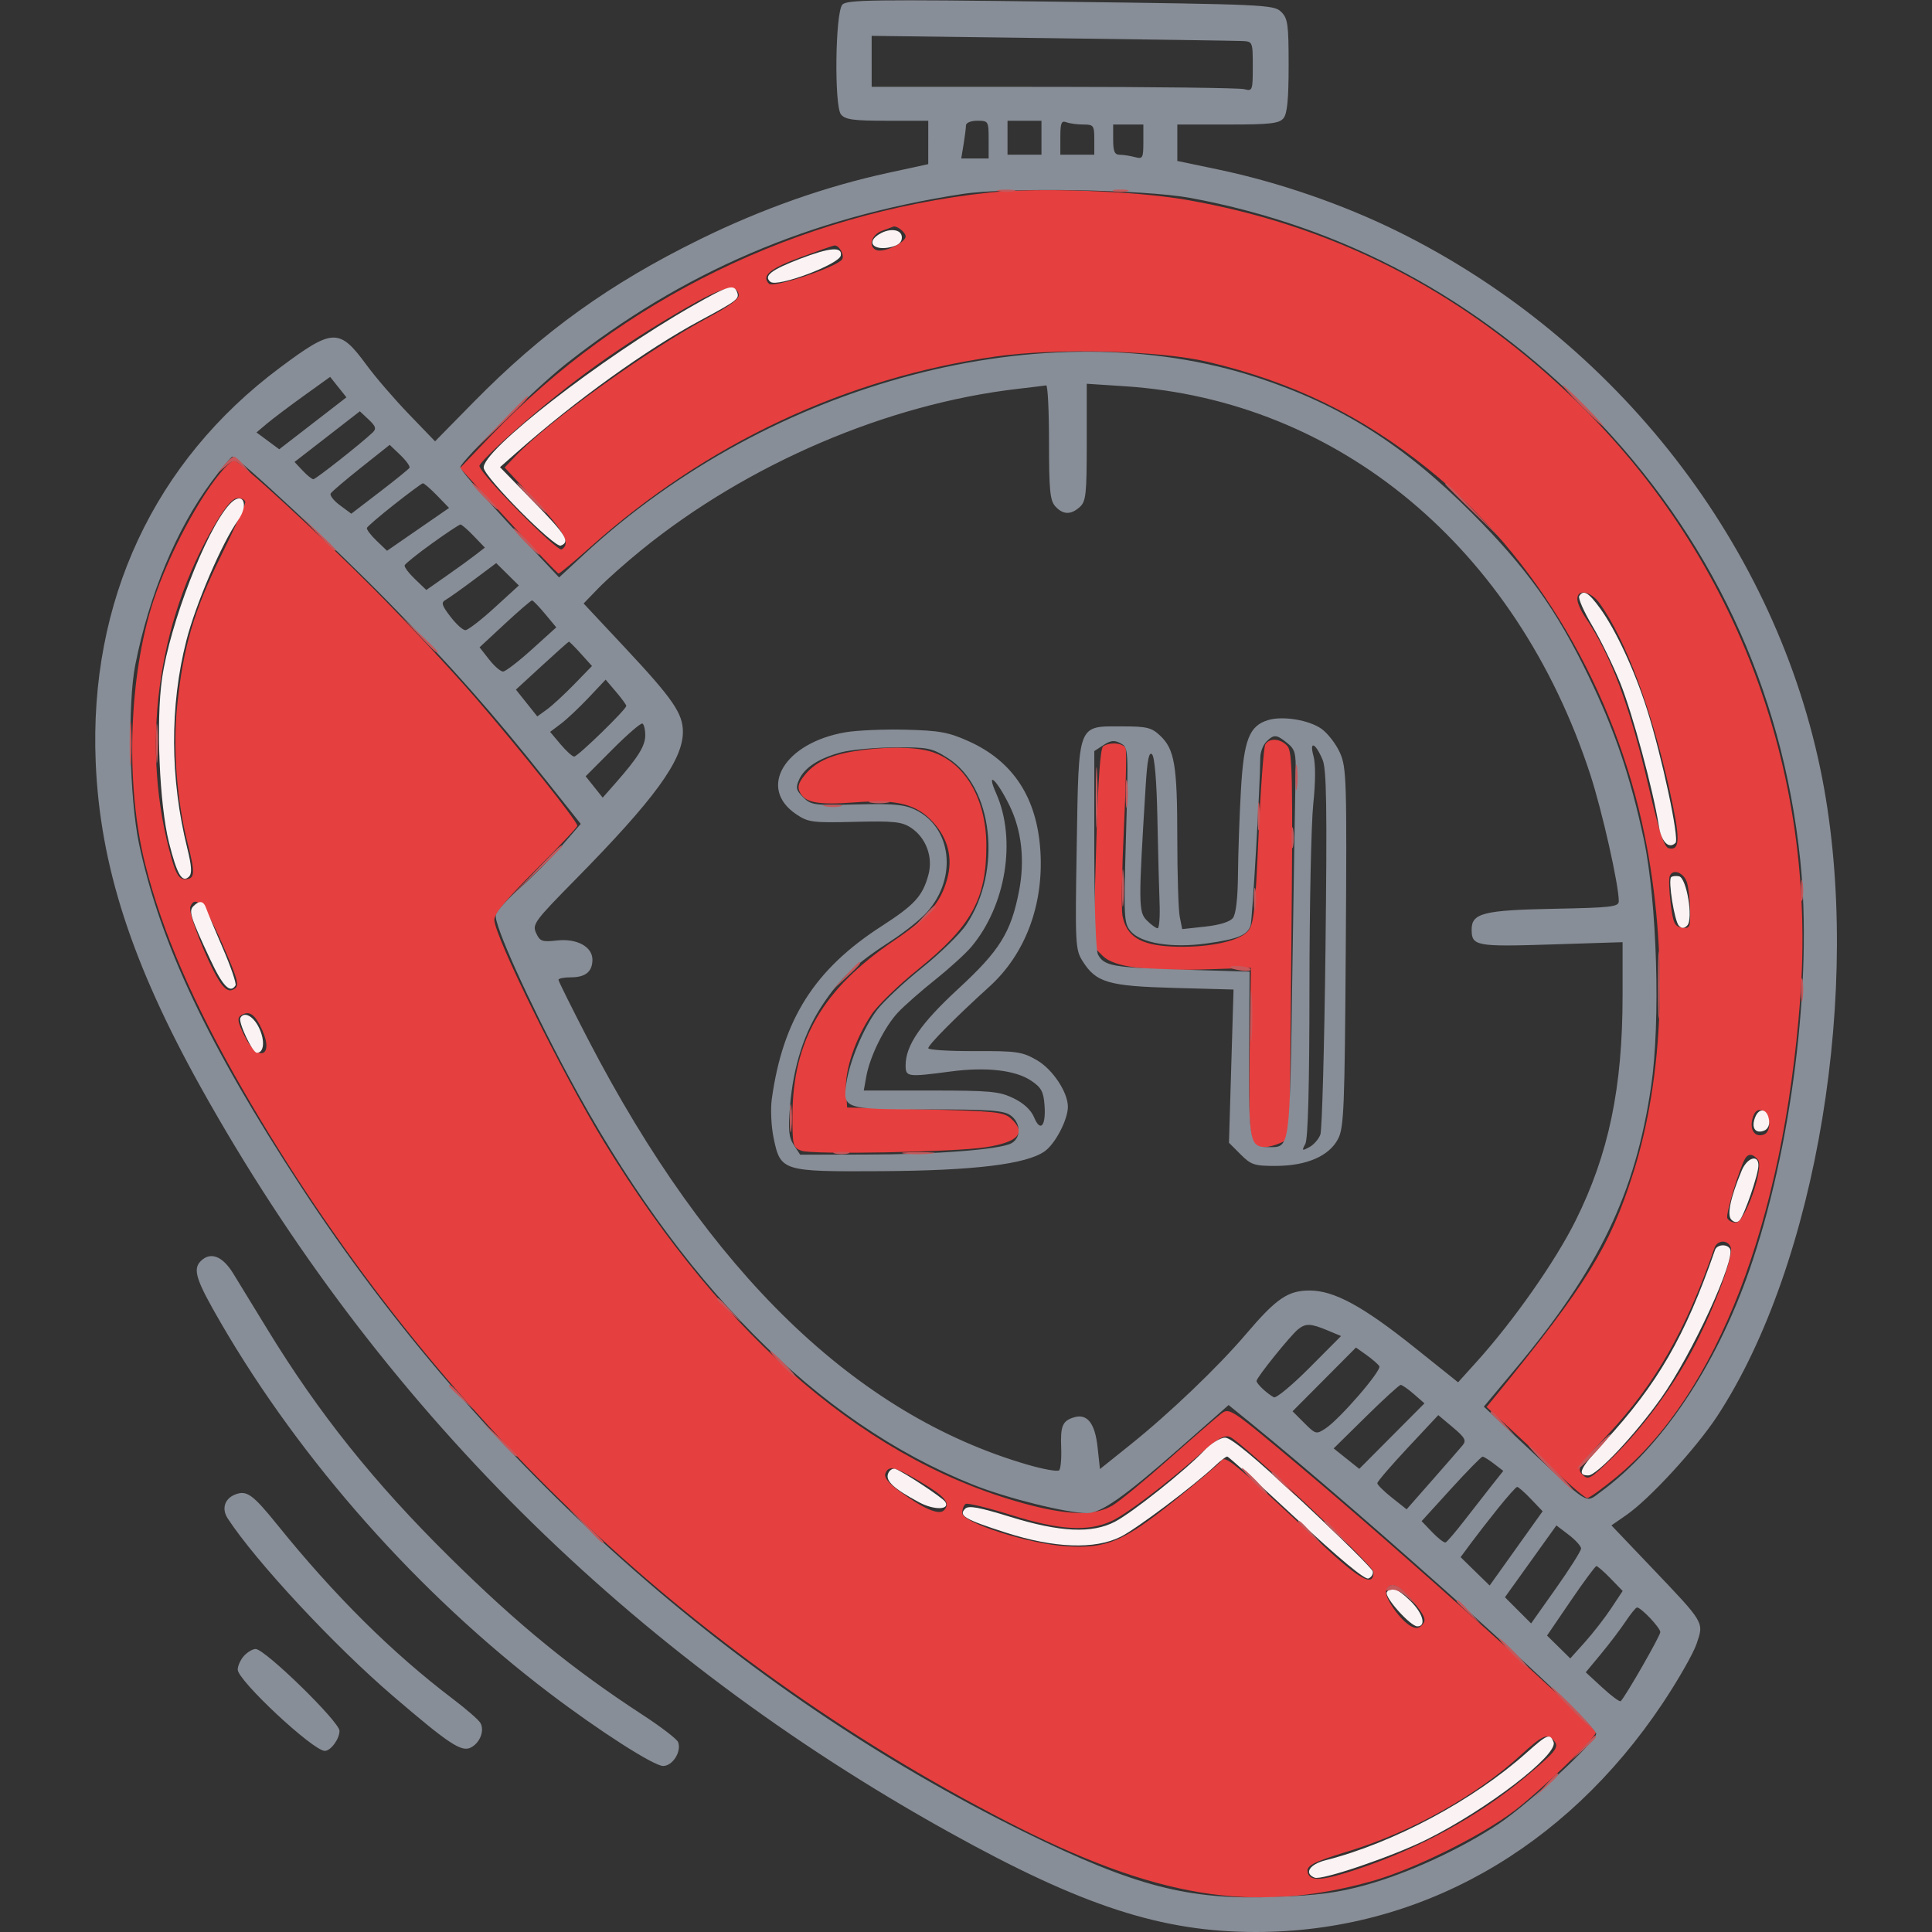
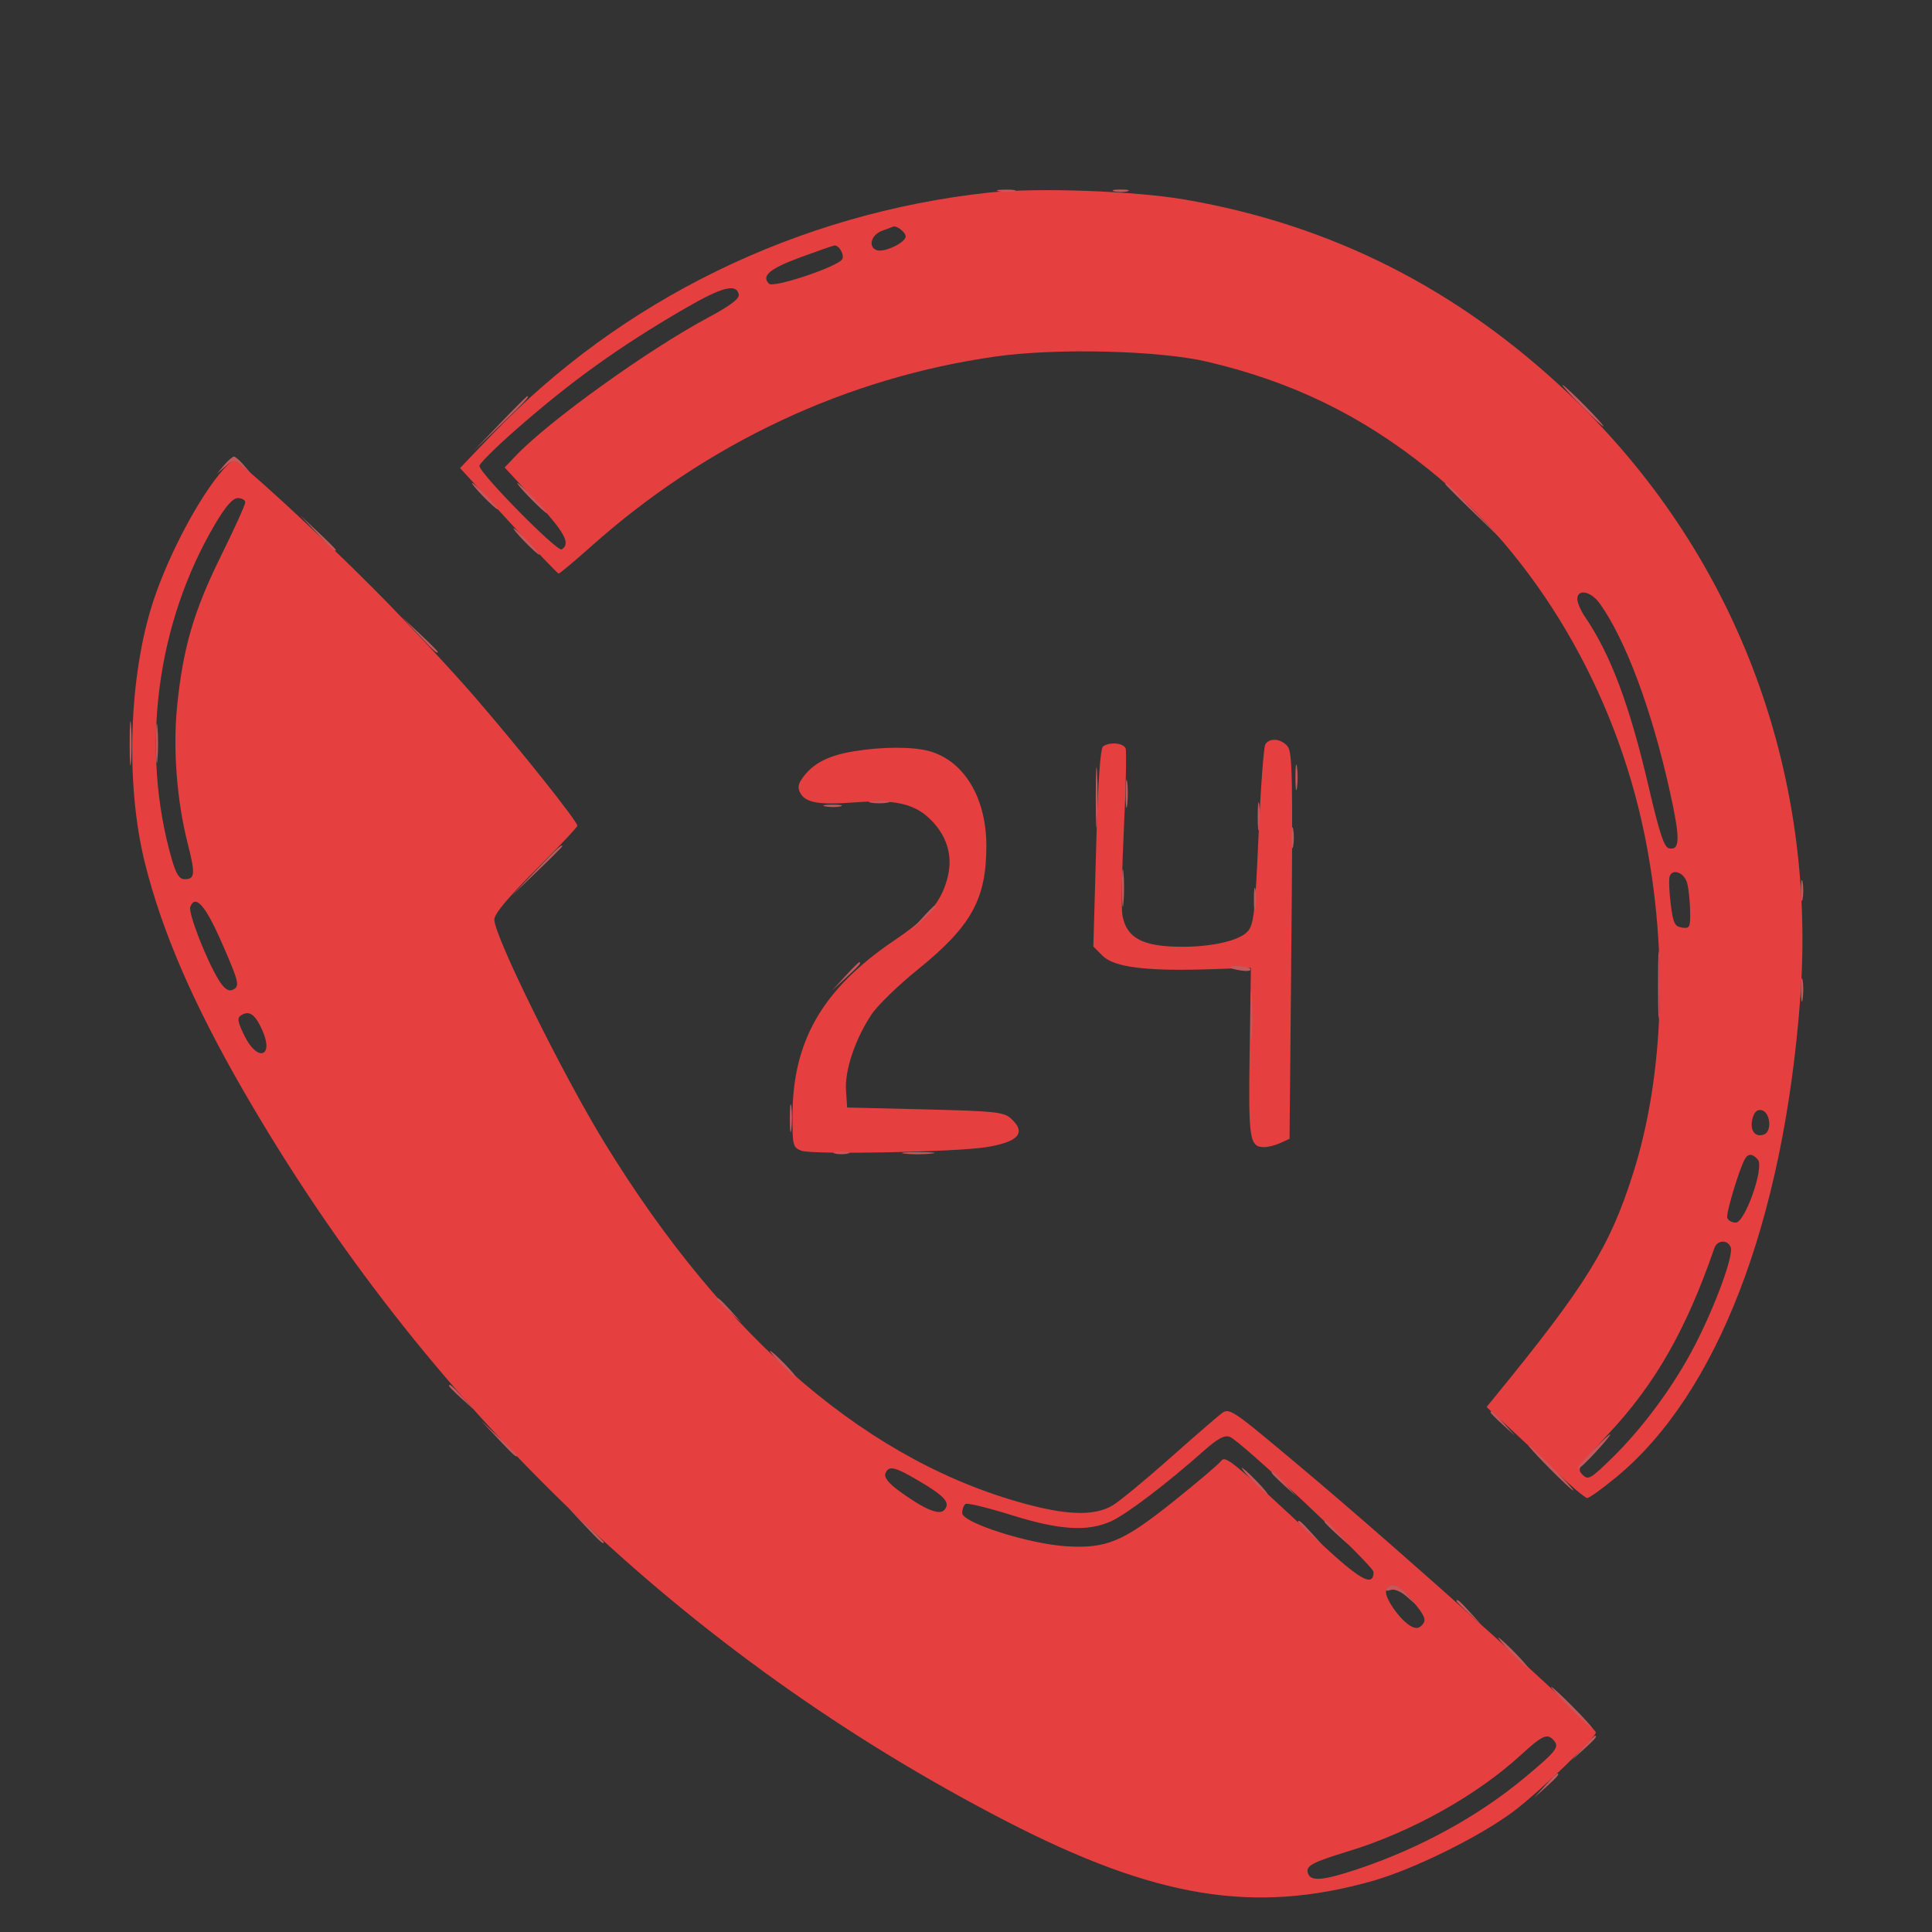
<svg xmlns="http://www.w3.org/2000/svg" width="512" height="512" viewBox="0 0 512 512">
  <rect x="0" y="0" width="512" height="512" fill="#333333" stroke="none" />
  <path d="M 262 51.045 C 211.459 56.537, 164.561 79.425, 130.211 115.363 L 121.921 124.035 134.711 138.011 C 141.745 145.698, 147.745 151.990, 148.045 151.994 C 148.345 151.997, 152.158 148.814, 156.518 144.921 C 187.234 117.493, 224.212 100.111, 263.816 94.484 C 279.952 92.191, 307.233 92.866, 320 95.872 C 342.431 101.155, 360.808 110.091, 378.527 124.332 C 407.125 147.317, 428.068 182.810, 435.888 221.542 C 442.121 252.412, 440.981 285.180, 432.777 311 C 426.588 330.480, 420.373 340.527, 396.226 370.092 L 393.953 372.875 399.225 377.688 C 402.125 380.334, 407.906 385.762, 412.071 389.750 C 416.236 393.738, 420.086 397, 420.627 397 C 421.168 397, 424.643 394.499, 428.348 391.443 C 455.047 369.420, 472.579 323.907, 477.054 265 C 481.712 203.697, 459.556 145.758, 415.573 104.221 C 386.208 76.490, 352.889 59.623, 314.257 52.932 C 300.661 50.578, 274.869 49.646, 262 51.045 M 233.750 61.162 C 230.874 62.213, 229.976 65.393, 232.302 66.286 C 234.243 67.030, 240 64.315, 240 62.655 C 240 61.535, 237.570 59.656, 236.668 60.079 C 236.576 60.122, 235.262 60.610, 233.750 61.162 M 212.172 68.174 C 203.985 71.190, 201.701 73.101, 203.790 75.190 C 204.980 76.380, 221.937 70.719, 223.174 68.719 C 223.866 67.598, 222.386 64.947, 221.128 65.053 C 220.782 65.082, 216.752 66.486, 212.172 68.174 M 181.500 81.755 C 164.019 91.902, 151.153 101.152, 136.250 114.284 C 131.162 118.767, 127.021 122.900, 127.046 123.467 C 127.135 125.475, 147.672 146.321, 148.846 145.595 C 151.303 144.077, 149.706 141.119, 141.867 132.662 L 133.733 123.888 136.617 120.856 C 145.472 111.543, 171.710 92.693, 187.812 84.076 C 193.472 81.047, 195.985 79.154, 195.780 78.076 C 195.199 75.028, 191.404 76.006, 181.500 81.755 M 59.324 124.250 C 53.083 131.187, 44.809 146.665, 40.689 159.110 C 34.118 178.963, 33.175 207.732, 38.409 228.729 C 42.923 246.839, 51.204 265.992, 64.446 288.954 C 112.691 372.613, 181.675 438.708, 266.500 482.547 C 306.175 503.051, 332.297 507.337, 363.679 498.490 C 374.591 495.413, 392.286 486.673, 401.214 479.950 C 407.817 474.978, 423.087 460.311, 422.909 459.112 C 422.621 457.183, 371.880 411.575, 344.243 388.404 C 325.887 373.015, 325.816 372.968, 323.526 374.731 C 322.262 375.704, 316.074 381.075, 309.775 386.667 C 303.476 392.258, 296.788 397.769, 294.911 398.913 C 290.503 401.600, 283.747 401.620, 273.410 398.978 C 230.919 388.114, 192.327 355.316, 160.121 302.698 C 148.997 284.524, 131 248.069, 131 243.710 C 131 242.185, 134.525 237.952, 142 230.500 C 148.050 224.469, 153 219.218, 153 218.831 C 153 217.645, 138.355 199.243, 126.107 185.038 C 119.723 177.634, 107.525 164.569, 99 156.004 C 84.238 141.173, 63.373 122, 61.994 122 C 61.639 122, 60.438 123.013, 59.324 124.250 M 57.086 138.750 C 41.454 165.103, 37.113 198.568, 45.540 227.750 C 46.679 231.695, 47.525 233, 48.945 233 C 51.675 233, 51.798 231.596, 49.764 223.626 C 46.838 212.166, 45.785 198.377, 46.959 186.932 C 48.534 171.580, 51.362 161.917, 58.530 147.384 C 62.089 140.171, 65 133.758, 65 133.134 C 65 132.511, 64.120 132, 63.045 132 C 61.693 132, 59.854 134.083, 57.086 138.750 M 418.007 158.750 C 418.010 159.713, 418.934 161.850, 420.059 163.500 C 426.850 173.460, 431.890 186.919, 436.911 208.499 C 439.782 220.835, 441.020 224.573, 442.320 224.823 C 445.262 225.390, 445.305 222.268, 442.526 209.724 C 437.735 188.094, 430.842 169.609, 423.966 159.952 C 421.637 156.681, 417.996 155.947, 418.007 158.750 M 335.330 197.250 C 334.896 197.938, 334.080 208.918, 333.515 221.651 C 332.617 241.913, 332.257 245.059, 330.632 246.854 C 328.167 249.578, 319.463 251.292, 310.414 250.836 C 302.119 250.417, 298.483 248.103, 297.454 242.590 C 297.137 240.891, 297.312 230.537, 297.843 219.582 C 298.374 208.627, 298.578 199.065, 298.297 198.332 C 297.748 196.900, 294.224 196.564, 292.361 197.765 C 291.589 198.263, 290.985 206.930, 290.486 224.671 L 289.750 250.841 292.212 253.303 C 295.236 256.327, 303.749 257.404, 320.362 256.863 L 331.500 256.500 331.168 278.799 C 330.821 302.063, 331.122 304, 335.075 304 C 336.082 304, 337.994 303.504, 339.325 302.898 L 341.743 301.796 342.225 250.648 C 342.645 206.033, 342.513 199.276, 341.198 197.750 C 339.440 195.710, 336.461 195.456, 335.330 197.250 M 226.203 199.115 C 219.740 200.191, 215.837 202.120, 213.110 205.587 C 211.529 207.597, 211.281 208.656, 212.051 210.095 C 213.476 212.759, 217.004 213.372, 226.645 212.631 C 237.761 211.776, 242.970 213.118, 247.348 217.964 C 251.258 222.291, 252.518 227.362, 251.045 232.834 C 249.332 239.195, 245.902 243.193, 236.974 249.234 C 217.995 262.077, 210.041 275.808, 210.012 295.775 C 210.001 303.577, 210.136 304.101, 212.382 304.955 C 215.263 306.051, 253.146 305.321, 261.350 304.012 C 269.973 302.636, 272.077 300.192, 267.898 296.405 C 266.016 294.699, 263.633 294.448, 245.148 294 L 224.500 293.500 224.202 288.916 C 223.856 283.599, 226.628 275.366, 230.959 268.848 C 232.548 266.457, 238.045 261.112, 243.174 256.971 C 257.453 245.445, 261.434 238.240, 261.391 224 C 261.353 211.351, 255.447 201.607, 246.277 199.060 C 241.882 197.840, 233.734 197.862, 226.203 199.115 M 442.494 232.176 C 442.219 232.904, 442.334 236.200, 442.748 239.500 C 443.400 244.686, 443.807 245.543, 445.751 245.820 C 447.827 246.115, 447.992 245.769, 447.900 241.320 C 447.845 238.669, 447.488 235.377, 447.106 234.005 C 446.347 231.275, 443.292 230.064, 442.494 232.176 M 50.427 240.329 C 49.827 241.893, 54.651 254.299, 57.971 259.729 C 59.275 261.862, 60.464 262.759, 61.473 262.372 C 63.689 261.521, 63.462 260.494, 58.614 249.472 C 54.403 239.895, 51.736 236.917, 50.427 240.329 M 63.935 269.040 C 62.792 269.747, 62.936 270.688, 64.762 274.448 C 68.209 281.542, 72.717 280.134, 69.487 272.972 C 67.599 268.783, 66.085 267.712, 63.935 269.040 M 464.409 296.507 C 463.643 299.559, 465.131 301.548, 467.500 300.638 C 469.695 299.796, 469.124 294.635, 466.786 294.192 C 465.631 293.973, 464.855 294.729, 464.409 296.507 M 462.499 307.002 C 461.054 309.339, 457.347 321.604, 457.739 322.750 C 457.974 323.438, 458.989 324, 459.993 324 C 462.441 324, 467.582 309.406, 465.864 307.336 C 464.545 305.746, 463.348 305.628, 462.499 307.002 M 454.333 330.750 C 446.833 352.467, 438.647 366.794, 426.098 380.169 C 418.280 388.501, 417.811 389.239, 419.350 390.778 C 420.889 392.318, 421.430 392.018, 427.123 386.467 C 435.457 378.340, 443.714 367.105, 449.211 356.415 C 454.688 345.761, 459.467 332.658, 458.650 330.531 C 457.852 328.452, 455.078 328.593, 454.333 330.750 M 318.810 384.669 C 309.271 393.140, 298.539 401.292, 294.500 403.133 C 288.271 405.972, 280.793 405.511, 267.991 401.497 C 261.846 399.571, 256.409 398.247, 255.909 398.556 C 255.409 398.865, 255 399.957, 255 400.981 C 255 403.547, 272.750 409.192, 282.674 409.784 C 293.277 410.415, 297.646 408.574, 311.089 397.806 C 317.365 392.779, 322.988 388.007, 323.584 387.200 C 324.759 385.610, 326.195 386.793, 349.737 408.745 C 360.506 418.787, 364 420.709, 364 416.591 C 364 414.920, 328.868 381.885, 325.917 380.781 C 324.475 380.242, 322.702 381.212, 318.810 384.669 M 234.633 390.513 C 234.249 391.514, 235.483 393.073, 238.276 395.120 C 244.699 399.825, 248.799 401.601, 250.143 400.257 C 252.001 398.399, 250.547 396.625, 243.965 392.719 C 237.071 388.627, 235.500 388.255, 234.633 390.513 M 367.358 421.510 C 366.713 423.190, 371.047 429.420, 373.936 430.966 C 375.294 431.693, 376.118 431.563, 377.016 430.480 C 378.023 429.268, 377.581 428.194, 374.554 424.501 C 370.755 419.864, 368.370 418.873, 367.358 421.510 M 403 465.128 C 391.331 475.816, 373.987 485.507, 357.500 490.551 C 347.457 493.624, 345.872 494.504, 346.666 496.573 C 347.460 498.642, 350.748 498.341, 359.636 495.386 C 376.096 489.913, 391.697 481.384, 404 471.133 C 412.387 464.144, 413.275 463.037, 411.861 461.332 C 410.112 459.225, 408.860 459.761, 403 465.128" stroke="none" fill="#e63f3f" fill-rule="evenodd" />
-   <path d="M 223.215 1.241 C 221.345 3.494, 221.055 28.119, 222.872 30.330 C 224.001 31.704, 226.176 32, 235.122 32 L 246 32 245.997 37.750 L 245.994 43.500 235.300 45.824 C 218.690 49.435, 201.882 55.373, 185.500 63.419 C 161.522 75.196, 143.766 87.974, 125.398 106.673 L 115.296 116.956 108.330 109.728 C 104.499 105.753, 99.478 99.926, 97.173 96.780 C 89.924 86.888, 88.240 86.939, 74.138 97.472 C 40.811 122.365, 23.589 159.272, 25.362 202 C 26.499 229.405, 34.915 255.365, 53.392 288.469 C 100.136 372.213, 166.730 438.448, 251.560 485.570 C 286.788 505.138, 307.873 512, 332.776 512 C 375.904 512, 414.717 490.190, 440.609 451.405 C 444.682 445.304, 448.732 438.207, 449.609 435.634 C 451.585 429.836, 451.829 430.250, 437.649 415.371 L 427.043 404.243 431.013 401.491 C 437.187 397.213, 449.558 383.738, 455.133 375.218 C 481.531 334.882, 493.597 261.649, 482.942 206.438 C 471.077 144.956, 428.569 90.116, 370.500 61.377 C 355.942 54.172, 338.812 48.263, 322.750 44.905 L 312 42.657 312 37.829 L 312 33 325.378 33 C 336.598 33, 338.976 32.733, 340.128 31.347 C 341.127 30.144, 341.500 26.348, 341.500 17.379 C 341.500 6.379, 341.286 4.856, 339.500 3.117 C 337.584 1.252, 335.116 1.139, 280.980 0.456 C 231.387 -0.171, 224.307 -0.074, 223.215 1.241 M 230.999 16.250 L 231 23 279.250 23.014 C 305.788 23.021, 328.512 23.299, 329.750 23.630 C 331.917 24.211, 332 23.990, 332 17.617 C 332 11.097, 331.960 10.998, 329.250 10.869 C 327.738 10.797, 305.012 10.459, 278.749 10.119 L 230.998 9.500 230.999 16.250 M 255.989 33.250 C 255.983 33.938, 255.699 36.188, 255.358 38.250 L 254.738 42 258.369 42 L 262 42 262 37 C 262 32.111, 261.933 32, 259 32 C 257.273 32, 255.995 32.530, 255.989 33.250 M 267 36.500 L 267 41 271.500 41 L 276 41 276 36.500 L 276 32 271.500 32 L 267 32 267 36.500 M 281 36.393 L 281 41 285.500 41 L 290 41 290 37 C 290 33.247, 289.820 33, 287.082 33 C 285.477 33, 283.452 32.727, 282.582 32.393 C 281.280 31.894, 281 32.603, 281 36.393 M 295 37 C 295 40.138, 295.377 41.003, 296.750 41.014 C 297.712 41.021, 299.512 41.299, 300.750 41.630 C 302.845 42.192, 303 41.916, 303 37.617 L 303 33 299 33 L 295 33 295 37 M 255 51.413 C 214.442 57.670, 180.893 72.052, 150.006 96.423 C 142.029 102.717, 122 122.314, 122 123.825 C 122 124.670, 130.362 134.120, 142.739 147.263 L 148.166 153.025 154.833 146.865 C 204.528 100.948, 277.279 81.830, 333.090 100.022 C 355.204 107.229, 371.909 117.763, 390.038 135.934 C 404.587 150.514, 412.501 161.581, 421.024 179.259 C 427.987 193.703, 432.104 205.876, 435.625 222.427 C 439.120 238.856, 440.075 270.766, 437.580 287.765 C 433.399 316.254, 423.837 336.172, 401.543 362.833 L 393.231 372.773 404.803 383.636 C 421.466 399.281, 420.046 398.413, 424.108 395.441 C 440.264 383.623, 454.647 362.248, 463.495 336.909 C 474.828 304.453, 480.406 259.749, 477.088 227.964 C 472.324 182.326, 453.318 141.901, 421.302 109.313 C 391.644 79.125, 356.047 59.997, 315.500 52.460 C 303.448 50.220, 266.841 49.586, 255 51.413 M 80.495 104.905 C 76.648 107.671, 72.255 110.984, 70.734 112.267 L 67.968 114.600 70.985 116.831 L 74.002 119.061 82.907 112.179 L 91.812 105.297 89.651 102.587 L 87.490 99.876 80.495 104.905 M 269.646 103.059 C 235.110 107.070, 198.170 122.892, 170 145.741 C 165.875 149.087, 160.737 153.648, 158.581 155.877 L 154.663 159.930 165.698 171.721 C 178.348 185.238, 181 189.106, 180.974 194 C 180.935 201.540, 173.456 211.797, 152.426 233.151 C 141.652 244.092, 141.021 244.952, 142.076 247.267 C 143.080 249.472, 143.662 249.680, 147.580 249.238 C 152.861 248.643, 157 250.877, 157 254.323 C 157 257.495, 155.165 259, 151.300 259 C 149.485 259, 148 259.296, 148 259.658 C 148 260.021, 151.531 267.126, 155.847 275.449 C 187.906 337.272, 226.727 374.861, 272.224 388.132 C 276.472 389.371, 280.280 390.053, 280.687 389.647 C 281.093 389.240, 281.335 386.566, 281.225 383.704 C 281.002 377.906, 281.555 376.564, 284.552 375.630 C 288.100 374.525, 290.167 377.095, 290.863 383.477 L 291.500 389.315 299.500 382.907 C 309.961 374.529, 322.807 362.243, 330.247 353.500 C 338.249 344.096, 341.315 342, 347.062 342 C 353.549 342, 361.190 346.154, 374.955 357.164 L 386.410 366.327 391.299 360.913 C 401.104 350.059, 412.182 334.263, 417.537 323.500 C 426.341 305.805, 430 288.272, 430 263.771 L 430 249.687 411.145 250.289 C 391.134 250.928, 390 250.715, 390 246.323 C 390 241.997, 393.157 241.201, 411.744 240.837 C 427.169 240.536, 428.988 240.321, 428.994 238.801 C 429.009 234.525, 424.546 214.728, 421.403 205.135 C 401.766 145.187, 354.846 106.080, 298.097 102.361 L 288 101.699 288 117.195 C 288 130.936, 287.793 132.877, 286.171 134.345 C 283.794 136.496, 281.709 136.440, 279.655 134.171 C 278.268 132.639, 278 129.885, 278 117.171 C 278 108.827, 277.663 102.059, 277.250 102.131 C 276.837 102.204, 273.416 102.621, 269.646 103.059 M 86.709 115.710 L 78.051 122.426 80.200 124.713 C 81.382 125.971, 82.663 127, 83.047 127 C 83.685 127, 95.777 117.466, 98.771 114.603 C 99.791 113.627, 99.581 112.955, 97.704 111.191 L 95.366 108.995 86.709 115.710 M 95.738 123.875 C 91.594 127.168, 87.950 130.272, 87.641 130.772 C 87.331 131.273, 88.434 132.684, 90.090 133.908 L 93.101 136.135 100.601 130.390 C 104.726 127.230, 108.287 124.344, 108.515 123.976 C 108.743 123.607, 107.656 122.087, 106.101 120.597 L 103.273 117.887 95.738 123.875 M 55.993 127.750 C 46.751 140.237, 39.584 157.461, 35.859 176.143 C 33.784 186.549, 34.306 211.642, 36.848 223.648 C 42.415 249.947, 55.088 276.766, 79.744 314.432 C 127.850 387.920, 195.225 448.033, 271.500 485.519 C 300.846 499.941, 314.904 503.579, 337.943 502.711 C 349.343 502.282, 354.553 501.595, 361.965 499.543 C 373.211 496.431, 387.247 489.966, 397.204 483.313 C 405.176 477.987, 423 461.507, 423 459.462 C 423 456.731, 362.342 402.188, 331.046 376.778 L 325.593 372.351 312.546 383.825 C 297.853 396.747, 291.775 401.006, 288.054 400.987 C 282.571 400.959, 266.832 397.034, 257.892 393.466 C 216.489 376.941, 179.896 339.943, 150.489 284.876 C 140.059 265.344, 130.820 244.853, 131.403 242.545 C 131.688 241.420, 134.548 238.191, 137.759 235.368 C 140.970 232.546, 145.916 227.560, 148.750 224.289 L 153.903 218.340 144.821 206.920 C 130.402 188.787, 119.679 176.659, 103.022 159.641 C 88.507 144.810, 62.986 121, 61.606 121 C 61.267 121, 58.741 124.037, 55.993 127.750 M 104.500 133.676 C 100.650 136.711, 97.380 139.509, 97.234 139.895 C 97.088 140.280, 98.228 141.802, 99.768 143.278 L 102.567 145.960 110.789 140.283 L 119.011 134.607 115.809 131.303 C 114.048 129.487, 112.358 128.036, 112.054 128.080 C 111.749 128.123, 108.350 130.642, 104.500 133.676 M 114.473 144.017 C 110.638 146.777, 107.380 149.386, 107.234 149.815 C 107.088 150.244, 108.320 151.890, 109.971 153.473 L 112.975 156.350 118.237 152.673 C 121.132 150.651, 124.623 148.125, 125.995 147.059 L 128.491 145.121 125.558 142.061 C 123.945 140.377, 122.360 139, 122.035 139 C 121.711 139, 118.307 141.258, 114.473 144.017 M 125.572 153.664 C 122.311 156.104, 118.960 158.482, 118.126 158.949 C 116.840 159.669, 117.027 160.347, 119.355 163.399 C 120.866 165.380, 122.651 167, 123.322 167 C 123.994 167, 127.458 164.335, 131.021 161.079 L 137.500 155.158 134.500 152.193 L 131.500 149.227 125.572 153.664 M 133.796 165.319 L 127.092 171.543 129.618 174.772 C 131.008 176.547, 132.675 177.985, 133.322 177.967 C 133.970 177.948, 137.407 175.306, 140.961 172.095 L 147.421 166.257 144.461 162.701 C 142.832 160.745, 141.275 159.133, 141 159.120 C 140.725 159.106, 137.483 161.896, 133.796 165.319 M 143.609 176.423 L 136.718 182.753 139.553 186.306 L 142.388 189.860 144.944 188.009 C 146.350 186.991, 149.611 183.986, 152.191 181.329 L 156.882 176.500 153.955 173.250 C 152.345 171.463, 150.909 170.021, 150.764 170.046 C 150.619 170.072, 147.399 172.941, 143.609 176.423 M 156 184.882 C 153.525 187.507, 150.214 190.623, 148.643 191.806 L 145.786 193.956 148.539 197.228 C 150.053 199.028, 151.682 200.500, 152.160 200.500 C 153.122 200.500, 166.016 187.957, 165.973 187.063 C 165.958 186.753, 164.721 185.062, 163.223 183.305 L 160.500 180.110 156 184.882 M 336.090 190.823 C 331.073 192.332, 329.627 196.026, 328.865 209.278 C 328.479 216, 328.126 226.026, 328.081 231.559 C 328.030 237.948, 327.544 242.216, 326.750 243.256 C 325.961 244.290, 323.248 245.140, 319.397 245.560 L 313.295 246.225 312.647 242.987 C 312.291 241.207, 311.997 231.819, 311.994 222.125 C 311.988 202.770, 311.279 198.550, 307.421 194.926 C 305.169 192.810, 303.895 192.500, 297.447 192.500 C 285.421 192.500, 285.898 191.254, 285.344 224.125 C 284.903 250.270, 284.973 251.644, 286.897 254.701 C 290.477 260.391, 293.696 261.332, 311.200 261.809 L 326.900 262.236 326.295 282.540 L 325.690 302.844 328.768 305.922 C 331.564 308.718, 332.427 308.998, 338.173 308.978 C 346.292 308.950, 352.242 306.360, 354.598 301.829 C 356.154 298.837, 356.361 293.708, 356.645 251.101 C 356.942 206.714, 356.844 203.436, 355.107 199.509 C 354.087 197.203, 351.884 194.341, 350.211 193.150 C 346.921 190.807, 339.957 189.660, 336.090 190.823 M 162.353 198.550 L 155.205 205.725 157.463 208.556 L 159.721 211.388 163.110 207.537 C 169.088 200.746, 171 197.675, 171 194.865 C 171 193.354, 170.662 191.951, 170.250 191.747 C 169.838 191.543, 166.284 194.604, 162.353 198.550 M 224 194.070 C 207.872 196.871, 200.703 208.840, 210.997 215.777 C 214.189 217.928, 215.279 218.070, 226.506 217.795 C 236.841 217.543, 238.985 217.764, 241.375 219.328 C 245.384 221.952, 247.319 227.105, 246.053 231.787 C 244.515 237.476, 242.427 239.770, 233.595 245.467 C 215.849 256.915, 207.453 270.149, 204.530 291.277 C 204.167 293.904, 204.383 298.529, 205.011 301.554 C 206.846 310.394, 207.268 310.524, 233.457 310.371 C 258.134 310.227, 272.032 308.537, 276.868 305.094 C 279.678 303.093, 283 296.702, 283 293.295 C 283 289.436, 278.919 283.322, 274.750 280.934 C 270.864 278.708, 269.451 278.505, 258.250 278.553 C 251.512 278.582, 246 278.235, 246 277.782 C 246 276.888, 253.347 269.488, 262.193 261.471 C 271.719 252.838, 276.619 239.800, 275.710 225.500 C 274.816 211.417, 268.505 201.752, 256.747 196.458 C 251.379 194.040, 249.023 193.607, 240 193.380 C 234.225 193.234, 227.025 193.545, 224 194.070 M 335.571 196.571 C 334.707 197.436, 333.994 199.348, 333.986 200.821 C 333.948 208.221, 331.893 243.730, 331.415 245.251 C 330.610 247.811, 328.010 248.880, 319.804 250.021 C 310.542 251.309, 302.319 249.977, 299.615 246.749 C 297.843 244.634, 297.771 243.119, 298.404 221.306 C 299.068 198.410, 299.049 198.097, 296.971 196.985 C 295.316 196.099, 294.345 196.199, 292.433 197.452 L 290 199.046 290 225.089 C 290 240.042, 290.414 251.905, 290.972 252.948 C 292.609 256.007, 294.870 256.413, 313.327 256.966 L 331.154 257.500 331.042 279.355 C 330.921 302.824, 331.154 304, 335.931 304 C 342 304, 341.765 305.700, 342.504 256.500 C 342.876 231.750, 343.252 208.647, 343.340 205.161 C 343.480 199.600, 343.210 198.586, 341.139 196.911 C 338.275 194.593, 337.592 194.551, 335.571 196.571 M 348.084 200.344 C 348.665 202.446, 348.642 207.235, 348.024 213.105 C 347.480 218.272, 347.027 240.192, 347.017 261.816 C 347.006 287.926, 346.639 301.807, 345.924 303.141 C 344.942 304.976, 345.034 305.052, 346.972 304.015 C 348.140 303.390, 349.461 301.893, 349.908 300.689 C 350.354 299.485, 350.967 277.345, 351.269 251.488 C 351.708 213.985, 351.554 203.845, 350.508 201.358 C 348.615 196.854, 346.926 196.148, 348.084 200.344 M 222.849 199.388 C 216.975 200.970, 213.226 203.410, 211.775 206.595 C 210.807 208.719, 210.966 209.410, 212.854 211.292 C 214.931 213.363, 215.810 213.480, 226.996 213.185 C 236.593 212.931, 239.617 213.199, 242.481 214.558 C 252.168 219.155, 253.780 232.487, 245.753 241.629 C 244.083 243.530, 239.730 247.019, 236.078 249.381 C 226.809 255.377, 222.694 259.209, 218.042 266.175 C 213.149 273.502, 210.259 282.451, 209.379 293.002 C 208.839 299.487, 209.020 301.382, 210.383 303.461 L 212.046 306 229.273 305.974 C 248.097 305.946, 264.917 304.650, 268.021 302.989 C 270.688 301.561, 270.555 297.502, 267.777 295.557 C 265.949 294.276, 262.071 294, 245.900 294 C 223.788 294, 223.335 293.859, 224.264 287.240 C 225.081 281.416, 228.848 272.356, 232.380 267.718 C 234.146 265.398, 239.530 260.348, 244.343 256.496 C 249.157 252.643, 254.436 247.495, 256.075 245.054 C 265.665 230.775, 263.199 208.521, 251.182 200.900 C 246.930 198.204, 245.938 198.005, 237.054 198.067 C 231.799 198.105, 225.407 198.699, 222.849 199.388 M 303.623 208.151 C 301.675 239.589, 301.693 241.693, 303.917 243.917 C 305.063 245.063, 306.352 246, 306.783 246 C 307.213 246, 307.445 242.963, 307.298 239.250 C 307.150 235.537, 306.891 225.415, 306.720 216.755 C 306.528 207.007, 305.990 200.590, 305.306 199.906 C 304.500 199.100, 304.045 201.328, 303.623 208.151 M 264.009 210.287 C 269.427 222.536, 266.582 240.025, 257.394 250.944 C 255.900 252.719, 251.619 256.612, 247.881 259.595 C 244.144 262.577, 239.706 266.476, 238.020 268.258 C 234.444 272.041, 230.539 279.902, 229.581 285.250 L 228.909 289 246.639 289 C 262.435 289, 264.828 289.222, 268.579 291.038 C 271.286 292.349, 273.235 294.153, 274.039 296.094 C 275.716 300.143, 277.212 298.431, 276.814 292.919 C 276.553 289.300, 275.956 288.200, 273.278 286.401 C 269.103 283.597, 261.383 282.706, 252 283.947 C 240.425 285.477, 240 285.419, 240 282.316 C 240 277.026, 244.010 271.210, 254.028 261.974 C 264.920 251.932, 267.902 247.135, 270.042 236.217 C 271.640 228.062, 270.760 220.073, 267.537 213.487 C 264.165 206.595, 261.177 203.885, 264.009 210.287 M 53.200 334.200 C 51.012 336.388, 51.939 339.239, 58.540 350.606 C 79.833 387.274, 110.967 422.364, 145.500 448.616 C 158.765 458.700, 173.267 468, 175.726 468 C 178.257 468, 180.664 464.174, 179.706 461.675 C 179.399 460.876, 175.197 457.647, 170.368 454.500 C 151.620 442.279, 137.226 430.523, 119.160 412.677 C 99.098 392.861, 84.432 374.516, 70.798 352.185 C 67.334 346.512, 63.272 339.874, 61.772 337.435 C 58.949 332.846, 55.758 331.642, 53.200 334.200 M 344 352.282 C 341.924 353.968, 333 365.064, 333 365.960 C 333 366.707, 335.647 369.217, 337.572 370.297 C 338.162 370.628, 342.413 367.110, 347.019 362.481 L 355.394 354.062 351.729 352.531 C 347.363 350.707, 345.994 350.663, 344 352.282 M 350.944 365.557 L 342.541 374.003 345.645 377.107 C 348.653 380.115, 348.827 380.160, 351.271 378.558 C 355.055 376.079, 366.220 363.164, 365.536 362.058 C 365.208 361.527, 363.681 360.197, 362.143 359.102 L 359.346 357.110 350.944 365.557 M 361.967 375.438 L 353.435 383.847 356.829 386.555 L 360.223 389.263 368.861 380.582 L 377.500 371.901 374.694 369.450 C 373.151 368.103, 371.576 367.006, 371.194 367.014 C 370.812 367.022, 366.660 370.813, 361.967 375.438 M 373.080 383.658 C 368.636 388.408, 365 392.640, 365 393.063 C 365 393.486, 366.748 395.216, 368.884 396.908 L 372.769 399.985 379.577 392.242 C 383.322 387.984, 386.944 383.823, 387.626 382.995 C 388.659 381.741, 388.225 380.952, 385.013 378.256 L 381.160 375.022 373.080 383.658 M 384.532 394.560 L 376.740 403.120 379.573 406.076 C 381.130 407.702, 382.716 408.912, 383.096 408.766 C 383.477 408.620, 385.748 405.964, 388.144 402.865 C 390.540 399.765, 393.825 395.558, 395.444 393.515 L 398.389 389.802 395.944 387.923 C 394.600 386.890, 393.236 386.034, 392.912 386.022 C 392.589 386.010, 388.818 389.852, 384.532 394.560 M 397 399.704 C 394.525 402.789, 391.279 406.967, 389.787 408.989 L 387.073 412.665 390.923 416.425 L 394.773 420.185 401.795 410.342 L 408.817 400.500 405.712 397.250 C 404.005 395.462, 402.358 394.021, 402.054 394.047 C 401.749 394.073, 399.475 396.619, 397 399.704 M 62.389 396.034 C 59.521 397.119, 58.661 399.834, 60.364 402.433 C 67.864 413.879, 88.500 436.049, 104.124 449.445 C 119.114 462.297, 122.344 464.422, 124.850 463.080 C 127.239 461.802, 128.447 458.619, 127.311 456.595 C 126.865 455.800, 123.575 452.932, 120 450.222 C 103.997 438.090, 88.703 422.926, 73.591 404.206 C 66.992 396.031, 65.424 394.887, 62.389 396.034 M 405.644 413.771 L 398.822 423.289 402.291 426.758 L 405.760 430.227 412.380 420.868 C 416.021 415.720, 419 410.997, 419 410.373 C 419 409.748, 417.530 408.116, 415.733 406.745 L 412.465 404.253 405.644 413.771 M 416.240 424.256 L 409.981 433.442 413.060 436.471 L 416.139 439.500 420.034 435.162 C 422.176 432.775, 425.300 428.753, 426.976 426.222 L 430.024 421.620 426.816 418.310 C 425.051 416.490, 423.358 415.016, 423.054 415.035 C 422.749 415.054, 419.683 419.203, 416.240 424.256 M 430.768 429.750 C 429.395 431.813, 426.463 435.677, 424.254 438.338 L 420.237 443.177 424.639 447.235 C 427.060 449.466, 429.252 451.081, 429.510 450.824 C 430.839 449.494, 440 433.517, 440 432.527 C 440 431.384, 434.909 426, 433.828 426 C 433.519 426, 432.142 427.688, 430.768 429.750 M 64.655 438.829 C 63.745 439.835, 63 441.468, 63 442.459 C 63 445.351, 82.980 464, 86.079 464 C 87.655 464, 89.999 460.793, 89.968 458.679 C 89.932 456.244, 70.204 437, 67.744 437 C 66.955 437, 65.565 437.823, 64.655 438.829" stroke="none" fill="#888e97" fill-rule="evenodd" />
-   <path d="M 232.441 62.433 C 229.658 64.487, 231.821 66.418, 235.901 65.522 C 238.054 65.049, 239 64.255, 239 62.921 C 239 60.577, 235.326 60.304, 232.441 62.433 M 212 68.593 C 204.327 71.537, 202.256 73.160, 204.200 74.706 C 206.059 76.183, 222.364 70.066, 222.815 67.721 C 223.284 65.286, 219.904 65.559, 212 68.593 M 183.458 81.107 C 159.268 94.896, 127.447 119.613, 128.196 124.031 C 128.662 126.778, 146.970 145.225, 148.607 144.597 C 151.178 143.611, 150.043 141.787, 141.250 132.776 L 132.500 123.809 137 119.837 C 152.732 105.949, 171.305 92.596, 185.500 84.968 C 195.439 79.627, 196.010 79.189, 195.334 77.427 C 194.478 75.198, 193.042 75.643, 183.458 81.107 M 60.739 133.750 C 54.558 140.636, 45.021 165.326, 42.942 179.824 C 41.314 191.179, 42.252 213.239, 44.793 223.332 C 46.932 231.831, 48.286 234.114, 50.107 232.293 C 50.916 231.484, 50.790 229.480, 49.639 224.843 C 45.048 206.347, 44.963 187.049, 49.397 169.723 C 51.860 160.096, 58.835 143.849, 63.039 137.945 C 66.225 133.471, 64.240 129.850, 60.739 133.750 M 418.507 157.988 C 418.171 158.532, 419.721 162.048, 421.951 165.802 C 424.182 169.555, 427.536 176.423, 429.406 181.063 C 432.630 189.064, 438.130 209.437, 439.603 218.836 C 440.271 223.095, 442.264 225.136, 444.031 223.369 C 445.091 222.309, 440.408 200.398, 436.471 188 C 433.209 177.729, 428.237 167.006, 424.067 161.250 C 420.960 156.962, 419.625 156.179, 418.507 157.988 M 442.869 232.465 C 442.017 233.317, 443.754 244.154, 444.932 245.332 C 445.689 246.089, 446.327 246.073, 447.125 245.275 C 448.805 243.595, 446.976 232.615, 444.951 232.227 C 444.099 232.064, 443.162 232.171, 442.869 232.465 M 51.273 240.127 C 49.962 241.438, 50.432 242.937, 55.704 254.250 C 59.007 261.339, 61.015 263.403, 62.411 261.145 C 62.701 260.674, 61.209 256.287, 59.095 251.395 C 56.981 246.503, 54.983 241.713, 54.657 240.750 C 53.971 238.729, 52.873 238.527, 51.273 240.127 M 63.702 269.750 C 63.082 270.870, 66.920 279, 68.069 279 C 69.982 279, 70.269 275.788, 68.658 272.409 C 67.161 269.269, 64.701 267.949, 63.702 269.750 M 465.103 296.166 C 464.055 298.902, 465.180 300.529, 467.503 299.637 C 468.491 299.258, 469.013 298.146, 468.820 296.833 C 468.370 293.776, 466.170 293.382, 465.103 296.166 M 461.552 310.250 C 458.572 317.449, 457.615 322.015, 458.832 323.232 C 459.593 323.993, 460.341 324.059, 460.977 323.423 C 462.240 322.160, 466 311.245, 466 308.843 C 466 305.809, 462.998 306.759, 461.552 310.250 M 454.504 331.250 C 446.522 354.267, 439.333 366.723, 425.126 382.153 C 418.661 389.175, 417.792 391, 420.911 391 C 423.195 391, 433.242 380.333, 440.218 370.500 C 448.362 359.023, 460.086 333.567, 458.449 330.918 C 457.620 329.577, 455.008 329.797, 454.504 331.250 M 318.946 384.597 C 313.918 389.845, 300.133 400.814, 295.500 403.254 C 289.427 406.452, 280.909 406.062, 267.727 401.981 C 259.466 399.424, 256.679 398.921, 255.777 399.823 C 253.948 401.652, 255.632 402.642, 266.516 406.141 C 279.417 410.289, 290.141 410.679, 297 407.251 C 301.235 405.134, 316.430 393.706, 322.055 388.407 C 323.460 387.083, 324.888 386, 325.229 386 C 325.570 386, 333.795 393.397, 343.507 402.437 C 354.946 413.084, 361.682 418.675, 362.632 418.311 C 363.438 418.002, 363.964 417.156, 363.799 416.431 C 363.635 415.707, 355.276 407.439, 345.224 398.057 C 332.650 386.322, 326.237 381, 324.670 381 C 323.361 381, 320.927 382.529, 318.946 384.597 M 235.352 390.524 C 234.612 392.452, 236.856 394.524, 243.595 398.137 C 247.546 400.255, 251.839 400.167, 250.497 397.995 C 249.837 396.928, 239.617 390.174, 237.337 389.299 C 236.611 389.021, 235.718 389.572, 235.352 390.524 M 367.525 421.960 C 366.771 423.180, 373.770 431, 375.616 431 C 378.078 431, 377.086 427.476, 373.702 424.196 C 370.315 420.913, 368.564 420.279, 367.525 421.960 M 404.500 464.539 C 390.382 477.137, 369.264 488.423, 351.250 492.998 C 347.006 494.076, 345.514 496.493, 348.409 497.603 C 350.353 498.350, 369.248 491.901, 378.160 487.449 C 394.139 479.468, 412.982 465.001, 411.711 461.690 C 410.785 459.276, 410.091 459.550, 404.500 464.539" stroke="none" fill="#fbf3f3" fill-rule="evenodd" />
  <path d="M 264.762 50.707 C 266.006 50.946, 267.806 50.937, 268.762 50.687 C 269.718 50.437, 268.700 50.241, 266.500 50.252 C 264.300 50.263, 263.518 50.468, 264.762 50.707 M 295.250 50.689 C 296.212 50.941, 297.788 50.941, 298.750 50.689 C 299.712 50.438, 298.925 50.232, 297 50.232 C 295.075 50.232, 294.288 50.438, 295.250 50.689 M 419 107.500 C 421.987 110.525, 424.657 113, 424.932 113 C 425.207 113, 422.987 110.525, 420 107.500 C 417.013 104.475, 414.343 102, 414.068 102 C 413.793 102, 416.013 104.475, 419 107.500 M 132.473 112.250 L 125.500 119.500 132.750 112.527 C 139.484 106.050, 140.457 105, 139.723 105 C 139.571 105, 136.308 108.263, 132.473 112.250 M 59.405 123.250 L 57.500 125.500 59.750 123.595 C 61.963 121.722, 62.037 121.722, 64.250 123.595 L 66.500 125.500 64.595 123.250 C 63.547 122.013, 62.380 121, 62 121 C 61.620 121, 60.453 122.013, 59.405 123.250 M 128 131.500 C 129.866 133.425, 131.617 135, 131.892 135 C 132.167 135, 130.866 133.425, 129 131.500 C 127.134 129.575, 125.383 128, 125.108 128 C 124.833 128, 126.134 129.575, 128 131.500 M 140.500 132 C 142.648 134.200, 144.631 136, 144.906 136 C 145.181 136, 143.648 134.200, 141.500 132 C 139.352 129.800, 137.369 128, 137.094 128 C 136.819 128, 138.352 129.800, 140.500 132 M 383 128.275 C 383 128.426, 386.488 131.914, 390.750 136.025 L 398.500 143.500 391.025 135.750 C 384.082 128.552, 383 127.544, 383 128.275 M 83.958 141.250 C 88.102 145.665, 89 146.459, 89 145.708 C 89 145.548, 86.862 143.410, 84.250 140.958 L 79.500 136.500 83.958 141.250 M 139 143.500 C 140.866 145.425, 142.617 147, 142.892 147 C 143.167 147, 141.866 145.425, 140 143.500 C 138.134 141.575, 136.383 140, 136.108 140 C 135.833 140, 137.134 141.575, 139 143.500 M 110.958 168.250 C 115.102 172.665, 116 173.459, 116 172.708 C 116 172.548, 113.862 170.410, 111.250 167.958 L 106.500 163.500 110.958 168.250 M 34.360 197 C 34.360 202.225, 34.529 204.363, 34.735 201.750 C 34.941 199.137, 34.941 194.863, 34.735 192.250 C 34.529 189.637, 34.360 191.775, 34.360 197 M 41.349 197 C 41.349 201.675, 41.522 203.588, 41.732 201.250 C 41.943 198.912, 41.943 195.088, 41.732 192.750 C 41.522 190.412, 41.349 192.325, 41.349 197 M 290.389 211.500 C 290.390 218.650, 290.550 221.444, 290.742 217.708 C 290.935 213.973, 290.934 208.123, 290.739 204.708 C 290.545 201.294, 290.387 204.350, 290.389 211.500 M 343.300 206 C 343.300 209.025, 343.487 210.262, 343.716 208.750 C 343.945 207.238, 343.945 204.762, 343.716 203.250 C 343.487 201.738, 343.300 202.975, 343.300 206 M 298.310 210.500 C 298.315 213.800, 298.502 215.029, 298.725 213.232 C 298.947 211.435, 298.943 208.735, 298.715 207.232 C 298.486 205.729, 298.304 207.200, 298.310 210.500 M 333.310 216.500 C 333.315 219.800, 333.502 221.029, 333.725 219.232 C 333.947 217.435, 333.943 214.735, 333.715 213.232 C 333.486 211.729, 333.304 213.200, 333.310 216.500 M 230.750 212.706 C 231.988 212.944, 234.012 212.944, 235.250 212.706 C 236.488 212.467, 235.475 212.272, 233 212.272 C 230.525 212.272, 229.512 212.467, 230.750 212.706 M 218.762 213.707 C 220.006 213.946, 221.806 213.937, 222.762 213.687 C 223.718 213.437, 222.700 213.241, 220.500 213.252 C 218.300 213.263, 217.518 213.468, 218.762 213.707 M 342.272 222 C 342.272 224.475, 342.467 225.488, 342.706 224.250 C 342.944 223.012, 342.944 220.988, 342.706 219.750 C 342.467 218.512, 342.272 219.525, 342.272 222 M 141.971 230.750 L 135.500 237.500 142.250 231.029 C 145.963 227.470, 149 224.432, 149 224.279 C 149 223.543, 147.982 224.480, 141.971 230.750 M 297.343 235.500 C 297.346 239.900, 297.522 241.576, 297.733 239.224 C 297.945 236.872, 297.942 233.272, 297.727 231.224 C 297.512 229.176, 297.339 231.100, 297.343 235.500 M 477.272 236 C 477.272 238.475, 477.467 239.488, 477.706 238.250 C 477.944 237.012, 477.944 234.988, 477.706 233.750 C 477.467 232.512, 477.272 233.525, 477.272 236 M 332.286 238.500 C 332.294 241.250, 332.488 242.256, 332.718 240.736 C 332.947 239.216, 332.941 236.966, 332.704 235.736 C 332.467 234.506, 332.279 235.750, 332.286 238.500 M 244.437 243.250 L 241.500 246.500 244.750 243.563 C 247.779 240.825, 248.460 240, 247.687 240 C 247.515 240, 246.052 241.463, 244.437 243.250 M 439.397 261 C 439.397 268.975, 439.553 272.238, 439.743 268.250 C 439.932 264.262, 439.932 257.738, 439.743 253.750 C 439.553 249.762, 439.397 253.025, 439.397 261 M 223.946 258.750 L 220.500 262.500 224.250 259.054 C 227.740 255.846, 228.460 255, 227.696 255 C 227.529 255, 225.842 256.688, 223.946 258.750 M 326 256.387 C 326 256.599, 327.326 256.968, 328.947 257.206 C 330.568 257.443, 331.667 257.270, 331.388 256.819 C 330.893 256.017, 326 255.625, 326 256.387 M 477.286 262.500 C 477.294 265.250, 477.488 266.256, 477.718 264.736 C 477.947 263.216, 477.941 260.966, 477.704 259.736 C 477.467 258.506, 477.279 259.750, 477.286 262.500 M 331.374 269.500 C 331.376 275.550, 331.541 277.896, 331.740 274.713 C 331.939 271.531, 331.937 266.581, 331.736 263.713 C 331.535 260.846, 331.372 263.450, 331.374 269.500 M 209.310 296.500 C 209.315 299.800, 209.502 301.029, 209.725 299.232 C 209.947 297.435, 209.943 294.735, 209.715 293.232 C 209.486 291.729, 209.304 293.200, 209.310 296.500 M 221.250 305.689 C 222.213 305.941, 223.787 305.941, 224.750 305.689 C 225.713 305.438, 224.925 305.232, 223 305.232 C 221.075 305.232, 220.287 305.438, 221.250 305.689 M 239.728 305.722 C 241.503 305.943, 244.653 305.946, 246.728 305.730 C 248.802 305.513, 247.350 305.333, 243.500 305.328 C 239.650 305.324, 237.952 305.501, 239.728 305.722 M 190 344.313 C 190 344.485, 191.463 345.948, 193.250 347.563 L 196.500 350.500 193.563 347.250 C 190.825 344.221, 190 343.540, 190 344.313 M 207 361.500 C 208.866 363.425, 210.617 365, 210.892 365 C 211.167 365, 209.866 363.425, 208 361.500 C 206.134 359.575, 204.383 358, 204.108 358 C 203.833 358, 205.134 359.575, 207 361.500 M 119 367.313 C 119 367.485, 120.463 368.948, 122.250 370.563 L 125.500 373.500 122.563 370.250 C 119.825 367.221, 119 366.540, 119 367.313 M 395 374.313 C 395 374.485, 396.462 375.948, 398.250 377.563 L 401.500 380.500 398.563 377.250 C 395.825 374.221, 395 373.540, 395 374.313 M 131.958 381.250 C 136.102 385.665, 137 386.459, 137 385.708 C 137 385.548, 134.863 383.410, 132.250 380.958 L 127.500 376.500 131.958 381.250 M 422.021 384.479 C 419.603 386.943, 417.822 389.104, 418.062 389.282 C 418.303 389.460, 420.476 387.444, 422.891 384.803 C 428.427 378.749, 427.853 378.536, 422.021 384.479 M 410.500 389 C 413.766 392.300, 416.662 395, 416.937 395 C 417.212 395, 414.766 392.300, 411.500 389 C 408.234 385.700, 405.338 383, 405.063 383 C 404.788 383, 407.234 385.700, 410.500 389 M 332 392.500 C 333.866 394.425, 335.617 396, 335.892 396 C 336.167 396, 334.866 394.425, 333 392.500 C 331.134 390.575, 329.383 389, 329.108 389 C 328.833 389, 330.134 390.575, 332 392.500 M 337 390.313 C 337 390.485, 338.462 391.948, 340.250 393.563 L 343.500 396.500 340.563 393.250 C 337.825 390.221, 337 389.540, 337 390.313 M 154.958 404.250 C 159.102 408.665, 160 409.459, 160 408.708 C 160 408.548, 157.863 406.410, 155.250 403.958 L 150.500 399.500 154.958 404.250 M 344 403.313 C 344 403.485, 345.462 404.948, 347.250 406.563 L 350.500 409.500 347.563 406.250 C 344.825 403.221, 344 402.540, 344 403.313 M 351 403.313 C 351 403.485, 352.462 404.948, 354.250 406.563 L 357.500 409.500 354.563 406.250 C 351.825 403.221, 351 402.540, 351 403.313 M 367.507 420.989 C 367.153 421.562, 367.569 421.719, 368.499 421.362 C 369.451 420.997, 371.197 421.711, 372.801 423.123 L 375.500 425.500 373.076 422.750 C 370.569 419.907, 368.567 419.273, 367.507 420.989 M 386 424.313 C 386 424.485, 387.462 425.948, 389.250 427.563 L 392.500 430.500 389.563 427.250 C 386.825 424.221, 386 423.540, 386 424.313 M 400.500 438 C 402.648 440.200, 404.631 442, 404.906 442 C 405.181 442, 403.648 440.200, 401.500 438 C 399.352 435.800, 397.369 434, 397.094 434 C 396.819 434, 398.352 435.800, 400.500 438 M 416 452.500 C 418.987 455.525, 421.657 458, 421.932 458 C 422.207 458, 419.987 455.525, 417 452.500 C 414.013 449.475, 411.343 447, 411.068 447 C 410.793 447, 413.013 449.475, 416 452.500 M 419.437 463.250 L 416.500 466.500 419.750 463.563 C 422.779 460.825, 423.460 460, 422.687 460 C 422.515 460, 421.052 461.462, 419.437 463.250 M 409.437 473.250 L 406.500 476.500 409.750 473.563 C 412.779 470.825, 413.460 470, 412.687 470 C 412.515 470, 411.052 471.462, 409.437 473.250" stroke="none" fill="#c5585b" fill-rule="evenodd" />
</svg>